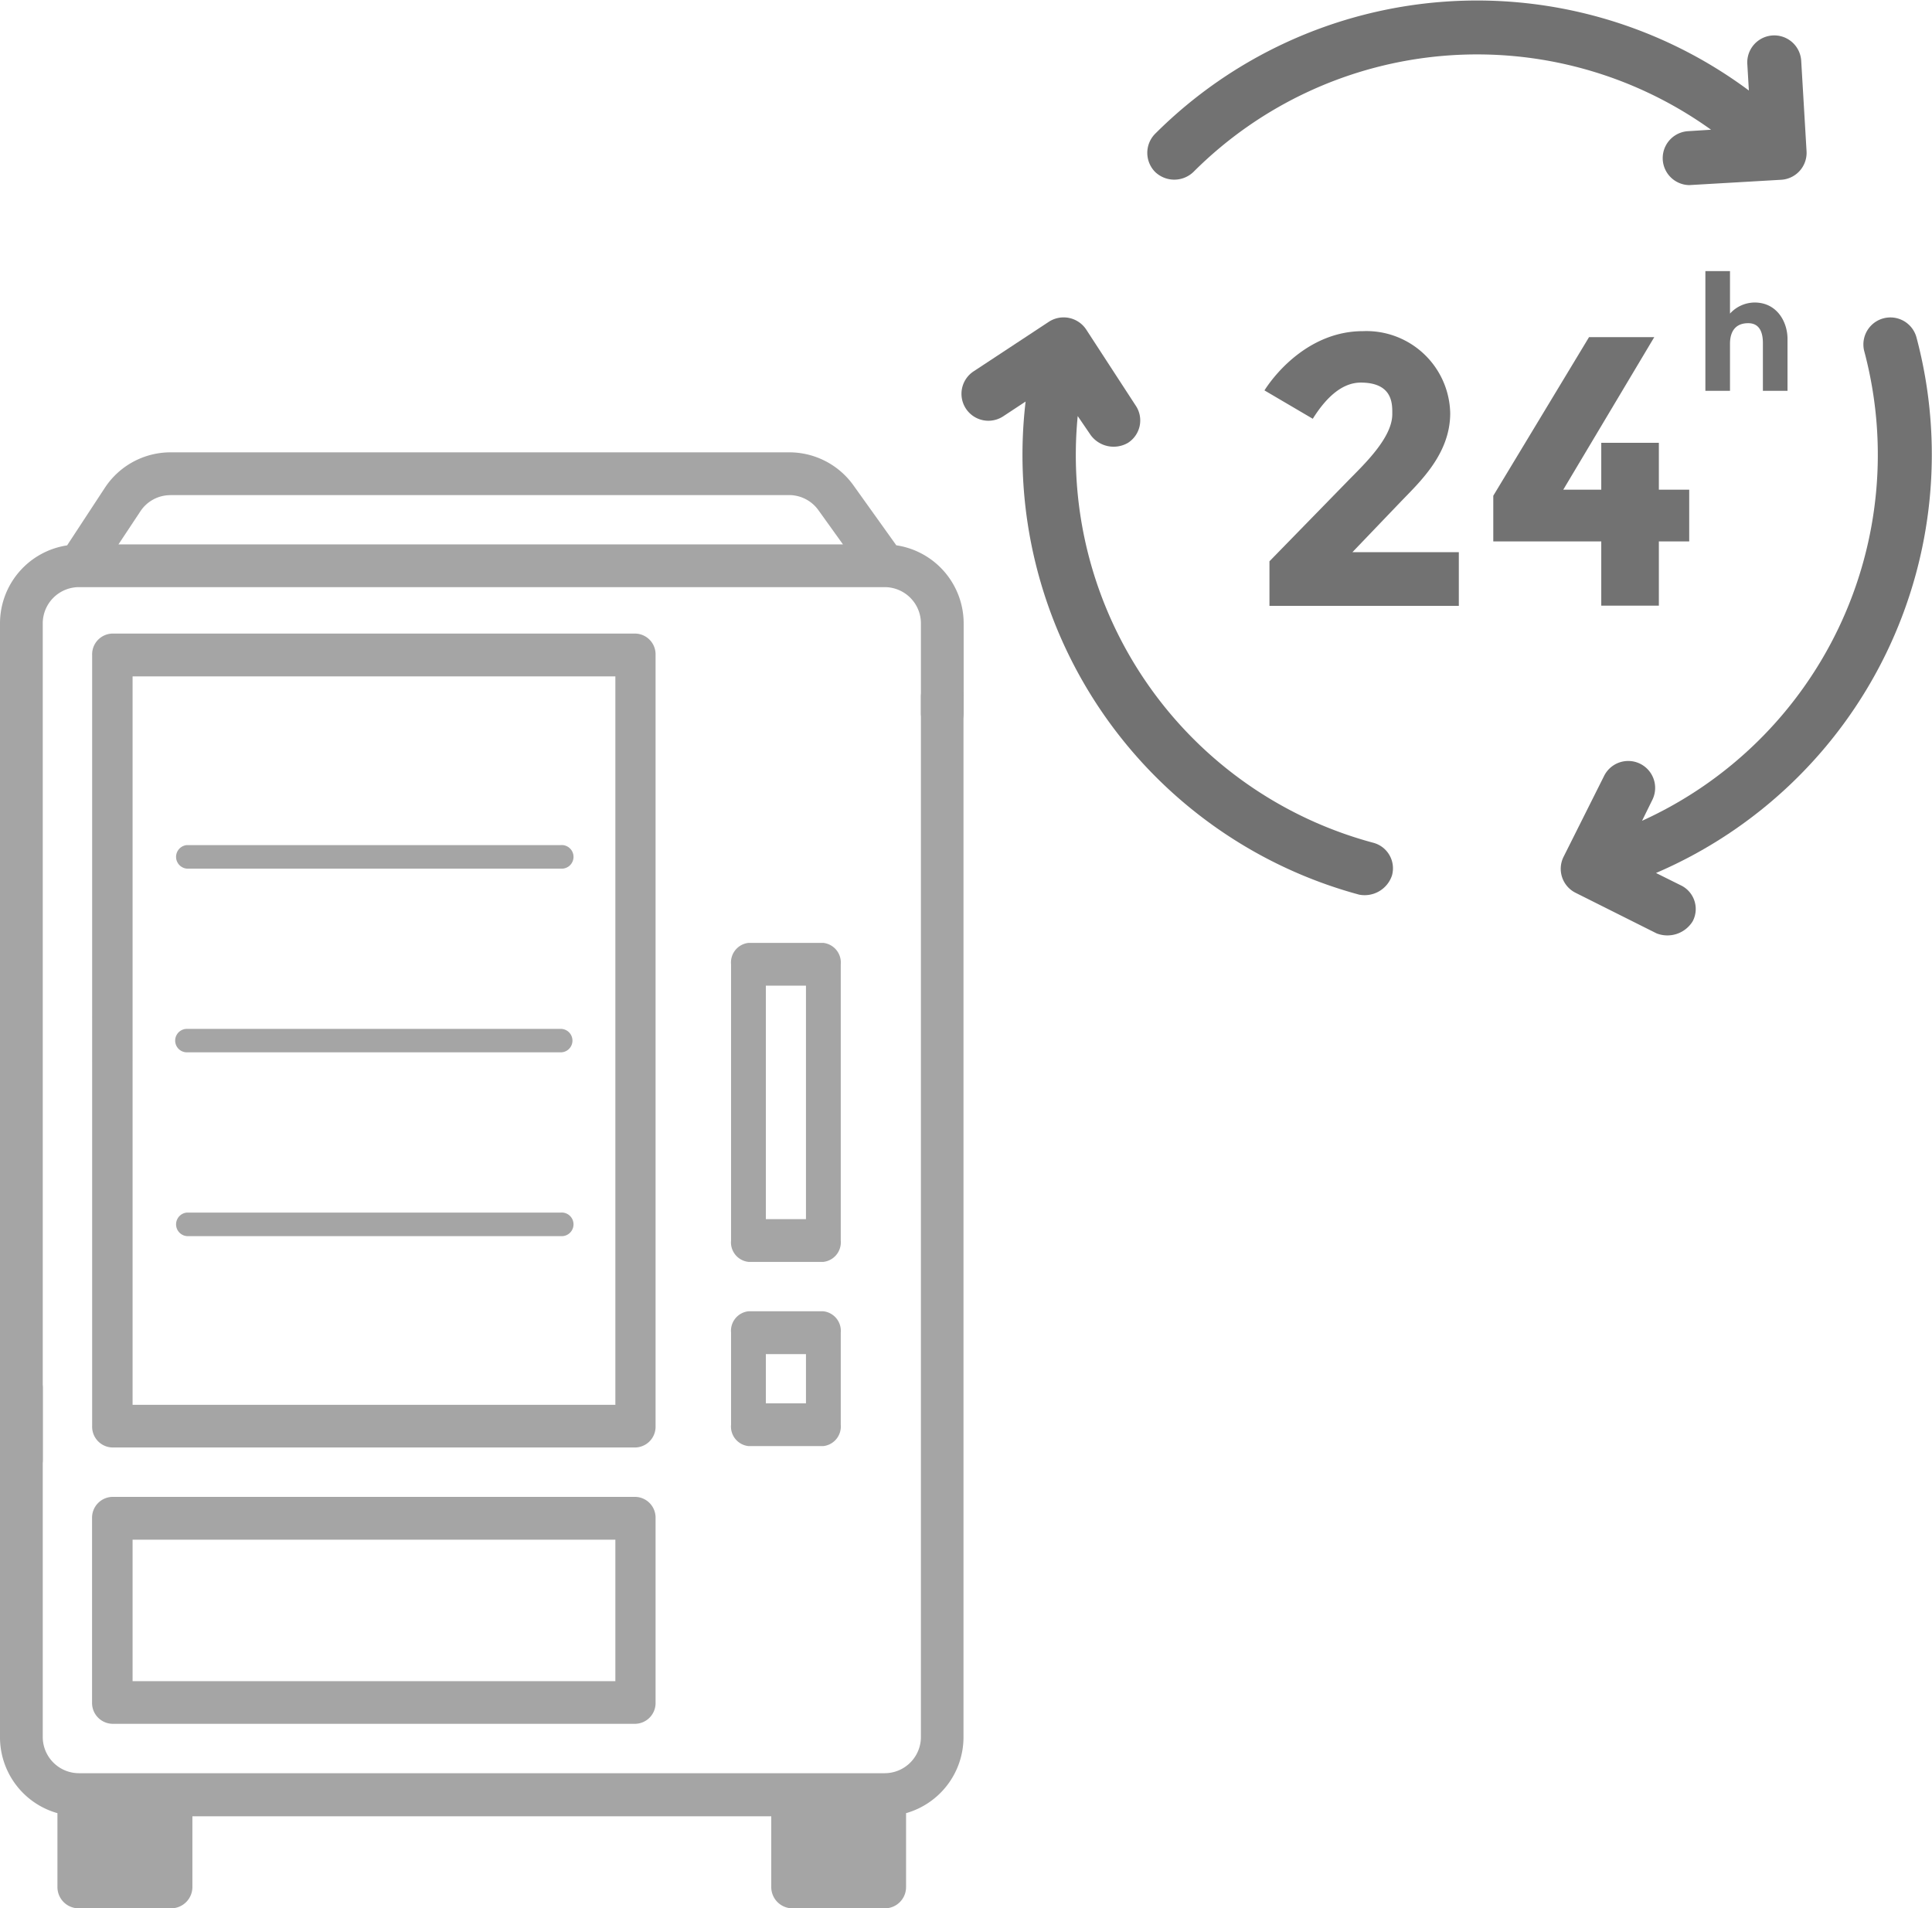
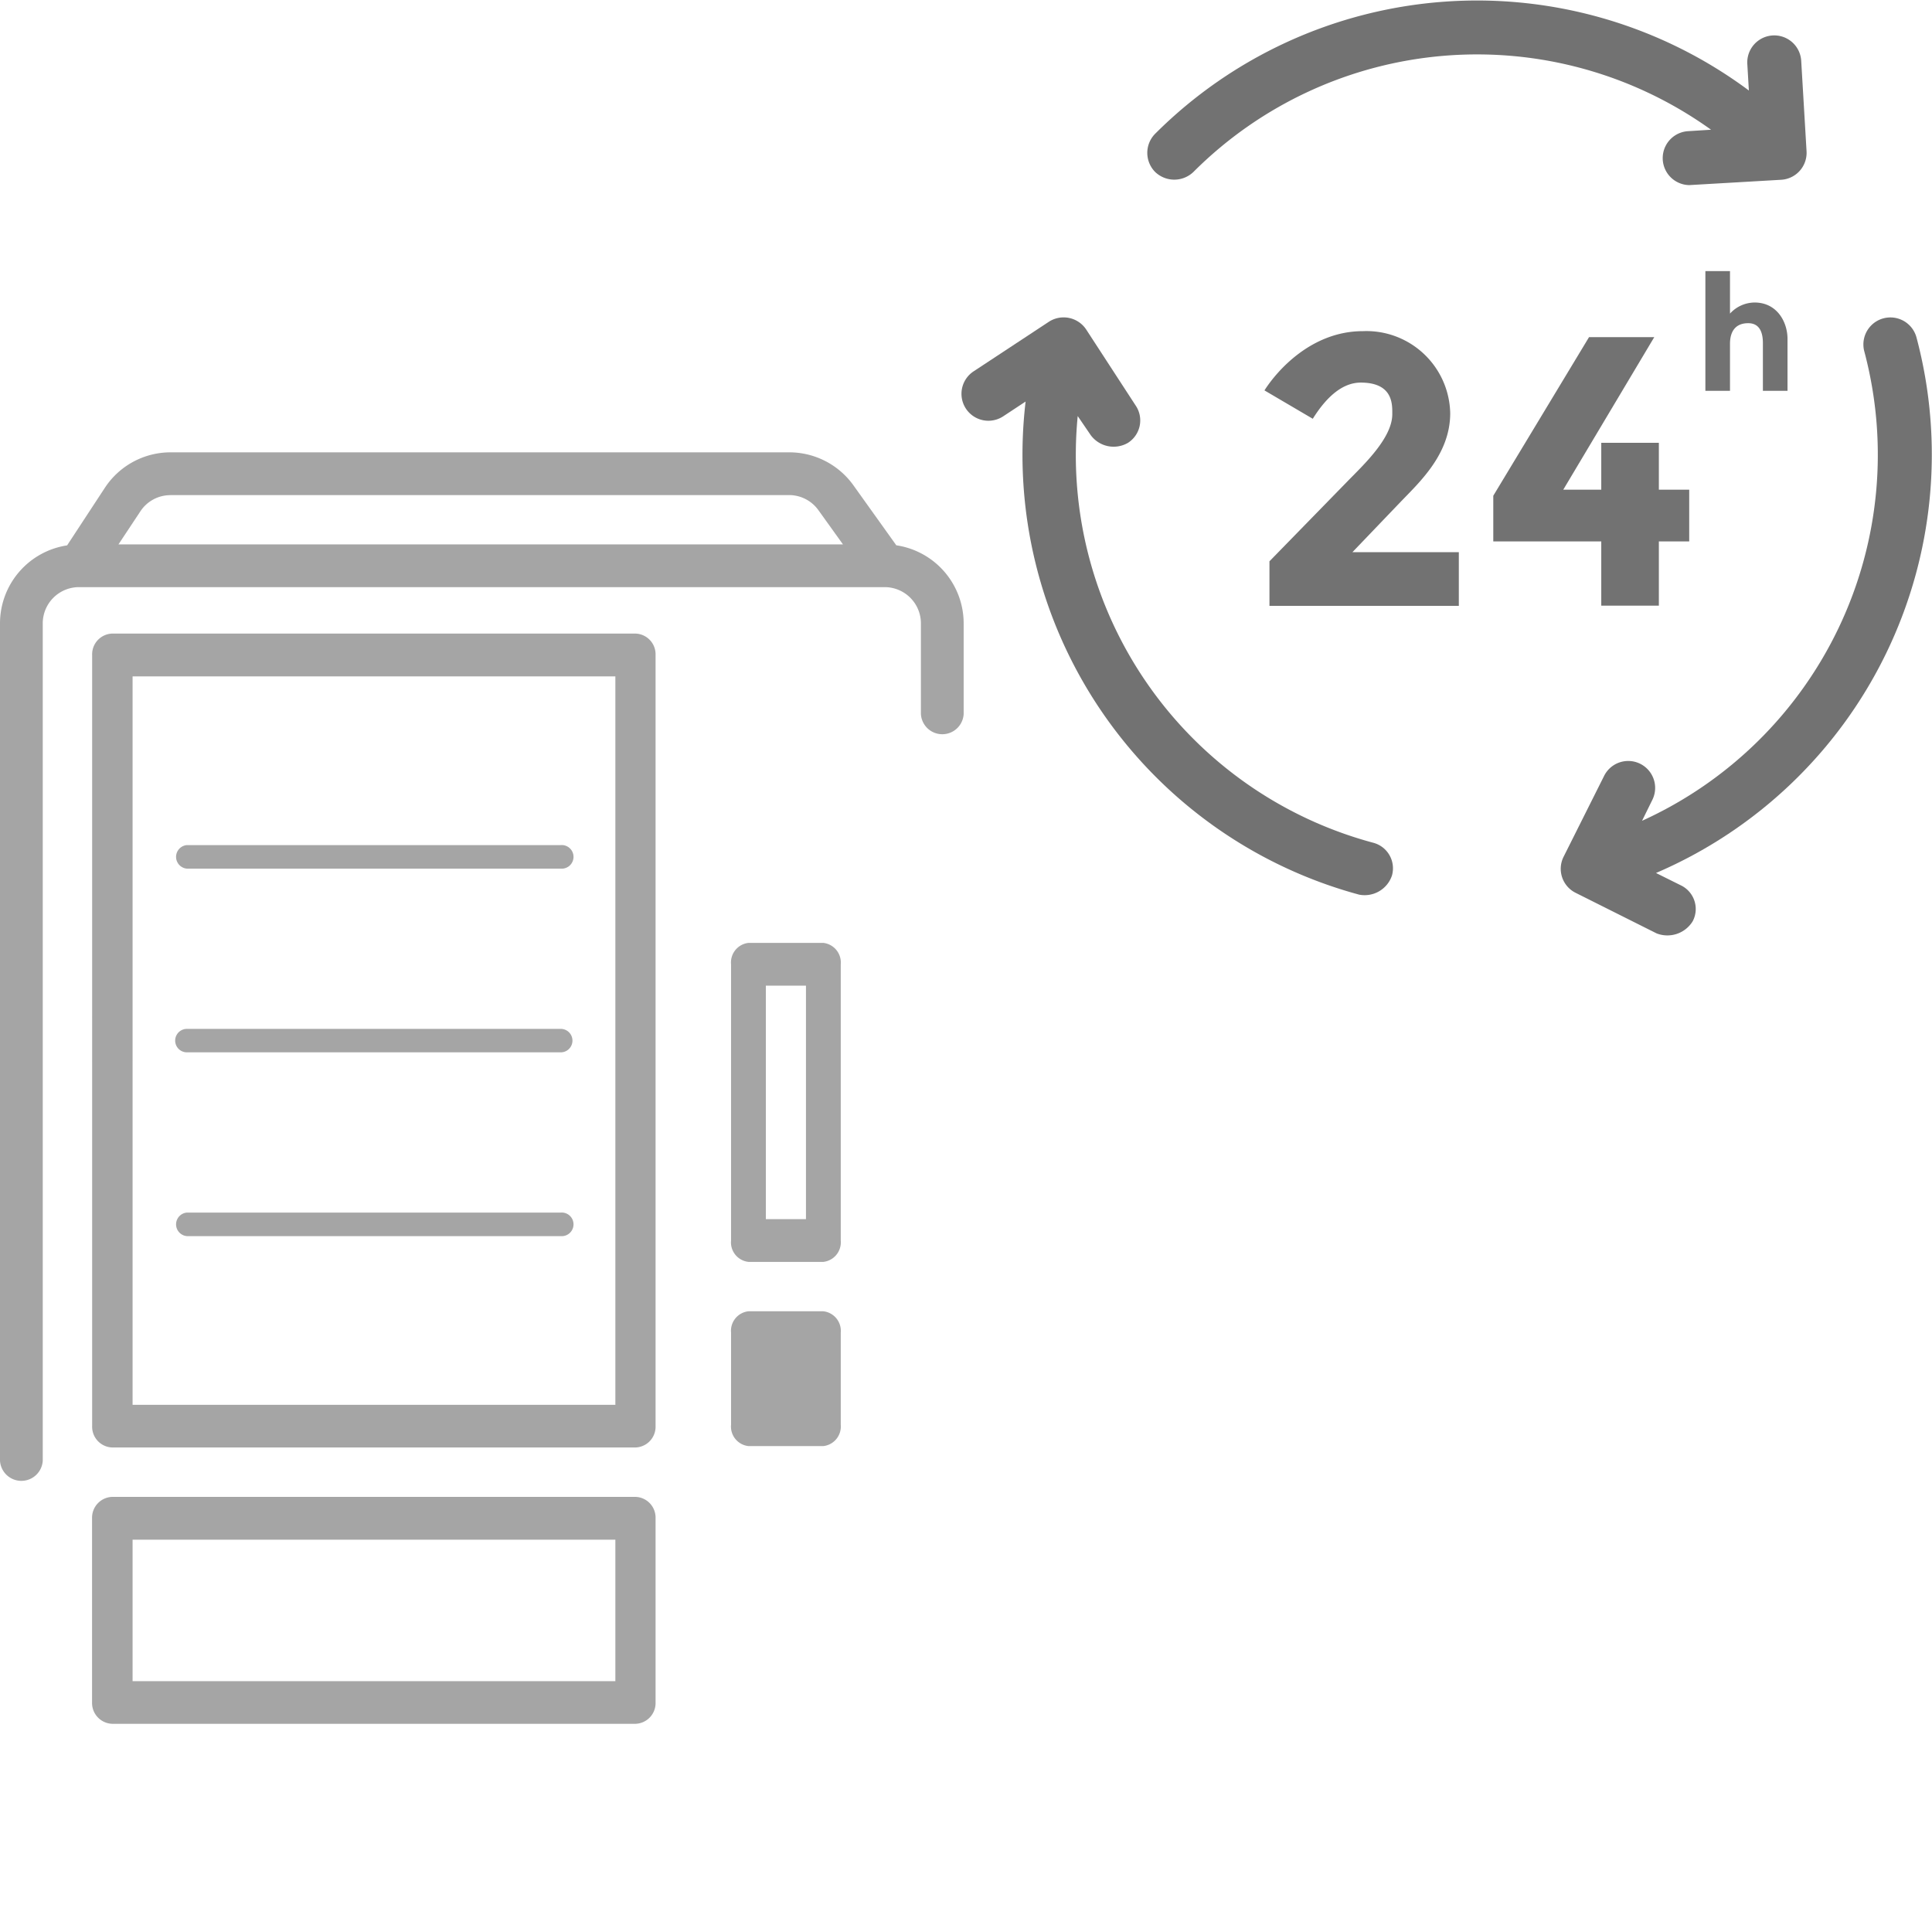
<svg xmlns="http://www.w3.org/2000/svg" viewBox="0 0 235.47 232.51" width="900" height="889">
  <g id="Layer_2" data-name="Layer 2">
    <g id="Layer_1-2" data-name="Layer 1">
      <path d="M109.24,66.42,104,59.09a9.62,9.62,0,0,0-7.81-4H20.77a9.58,9.58,0,0,0-8,4.34l-4.59,7A9.62,9.62,0,0,0,0,75.93V178a2.61,2.61,0,0,0,5.21,0V75.93a4.42,4.42,0,0,1,4.41-4.41h98.21a4.42,4.42,0,0,1,4.41,4.41V87a2.61,2.61,0,0,0,5.21,0v-11A9.63,9.63,0,0,0,109.24,66.42ZM20.77,60.3H96.16a4.4,4.4,0,0,1,3.58,1.83l3,4.18H14.44l2.65-4a4.37,4.37,0,0,1,3.68-2Z" style="fill:#a5a5a5" />
-       <path d="M114.84,82.27a2.6,2.6,0,0,0-2.6,2.6v126.8a4.42,4.42,0,0,1-4.41,4.41H9.62a4.42,4.42,0,0,1-4.41-4.41V169A2.61,2.61,0,0,0,0,169v42.7a9.61,9.61,0,0,0,7,9.25v9a2.59,2.59,0,0,0,2.6,2.6H20.84a2.6,2.6,0,0,0,2.61-2.6v-8.62H94v8.62a2.59,2.59,0,0,0,2.6,2.6h11.23a2.59,2.59,0,0,0,2.6-2.6v-9a9.63,9.63,0,0,0,7-9.25V84.87a2.61,2.61,0,0,0-2.61-2.6Z" style="fill:#a5a5a5" />
      <path d="M22.78,105.83H68.34a1.44,1.44,0,1,0,0-2.87H22.78a1.44,1.44,0,0,0,0,2.87Z" style="fill:#a5a5a5" />
      <path d="M22.78,128.22H68.34a1.43,1.43,0,1,0,0-2.86H22.78a1.43,1.43,0,0,0,0,2.86Z" style="fill:#a5a5a5" />
      <path d="M22.78,150.62H68.34a1.44,1.44,0,1,0,0-2.87H22.78a1.44,1.44,0,0,0,0,2.87Z" style="fill:#a5a5a5" />
      <path d="M13.69,121.4A2.54,2.54,0,0,0,11.23,124v49.78a2.53,2.53,0,0,0,2.46,2.6H77.44a2.53,2.53,0,0,0,2.46-2.6v-94a2.53,2.53,0,0,0-2.46-2.6H13.69a2.53,2.53,0,0,0-2.46,2.6v49.43a2.54,2.54,0,0,0,2.46,2.6,2.54,2.54,0,0,0,2.47-2.6V82.4H75v88.78H16.16V124A2.55,2.55,0,0,0,13.69,121.4Z" style="fill:#a5a5a5" />
      <path d="M11.22,207.46a2.54,2.54,0,0,0,2.47,2.6H77.44a2.53,2.53,0,0,0,2.46-2.6V185a2.53,2.53,0,0,0-2.46-2.6H13.69a2.54,2.54,0,0,0-2.47,2.6Zm4.94-19.84H75v17.24H16.16Z" style="fill:#a5a5a5" />
      <path d="M91.22,153.76h9.13a2.4,2.4,0,0,0,2.12-2.6V117.49a2.41,2.41,0,0,0-2.12-2.61H91.22a2.4,2.4,0,0,0-2.12,2.61v33.67a2.39,2.39,0,0,0,2.12,2.6Zm2.12-33.67h4.89v28.46H93.34Z" style="fill:#a5a5a5" />
-       <path d="M89.1,173.61a2.39,2.39,0,0,0,2.12,2.6h9.13a2.4,2.4,0,0,0,2.12-2.6V162.38a2.4,2.4,0,0,0-2.12-2.6H91.22a2.39,2.39,0,0,0-2.12,2.6ZM93.34,165h4.89v6H93.34Z" style="fill:#a5a5a5" />
+       <path d="M89.1,173.61a2.39,2.39,0,0,0,2.12,2.6h9.13a2.4,2.4,0,0,0,2.12-2.6V162.38a2.4,2.4,0,0,0-2.12-2.6H91.22a2.39,2.39,0,0,0-2.12,2.6ZM93.34,165v6H93.34Z" style="fill:#a5a5a5" />
      <path d="M220.18,18.38l-.65-11a3.29,3.29,0,0,0-6.57.37l.19,3.24a55.51,55.51,0,0,0-72.36,5.27,3.31,3.31,0,0,0,0,4.66,3.37,3.37,0,0,0,4.66,0,48.88,48.88,0,0,1,63.09-5.15l-2.85.18a3.29,3.29,0,0,0,.19,6.57l11.21-.65A3.29,3.29,0,0,0,220.18,18.38Z" style="fill:#727272" />
      <path d="M167.35,102.67a48.93,48.93,0,0,1-36-52L132.94,53a3.47,3.47,0,0,0,4.54.93,3.24,3.24,0,0,0,.93-4.55l-6-9.22a3.3,3.3,0,0,0-4.55-1l-9.2,6.06a3.28,3.28,0,0,0,3.61,5.48l2.73-1.8A55.53,55.53,0,0,0,165.65,109a3.51,3.51,0,0,0,4-2.33A3.22,3.22,0,0,0,167.35,102.67Z" style="fill:#727272" />
      <path d="M233.58,41.09a3.29,3.29,0,1,0-6.36,1.7A49,49,0,0,1,200.13,100l1.25-2.54a3.28,3.28,0,1,0-5.87-2.94l-4.94,9.86a3.27,3.27,0,0,0,1.47,4.4l9.86,4.94a3.62,3.62,0,0,0,4.4-1.47,3.2,3.2,0,0,0-1.47-4.4l-3-1.49A55.49,55.49,0,0,0,233.58,41.09Z" style="fill:#727272" />
      <path d="M164.83,67.26l5.92-6.18c2.31-2.4,6-5.8,6-10.76a10.22,10.22,0,0,0-10.64-10c-6.29,0-10.49,4.85-12,7.22L160,51c1.84-2.94,3.8-4.41,5.85-4.41,4,0,3.84,2.75,3.84,3.85,0,2.88-3.44,6.12-5.38,8.1l-9.59,9.83V73.8h23.08V67.26Z" style="fill:#727272" />
      <polygon points="202.18 59.64 202.18 53.93 195.16 53.93 195.16 59.64 190.53 59.64 201.62 41.05 193.67 41.05 182 60.38 182 65.95 195.16 65.95 195.16 73.78 202.18 73.78 202.18 65.95 205.88 65.95 205.88 59.64 202.18 59.64" style="fill:#727272" />
      <path d="M213.85,36.83a4.09,4.09,0,0,0-3,1.35V33h-3V47.59h3V41.86c0-.84.21-2.51,2.22-2.51,1.18,0,1.79.81,1.79,2.44v5.8h3V41.16C217.81,39.07,216.5,36.83,213.85,36.83Z" style="fill:#727272" />
    </g>
  </g>
</svg>